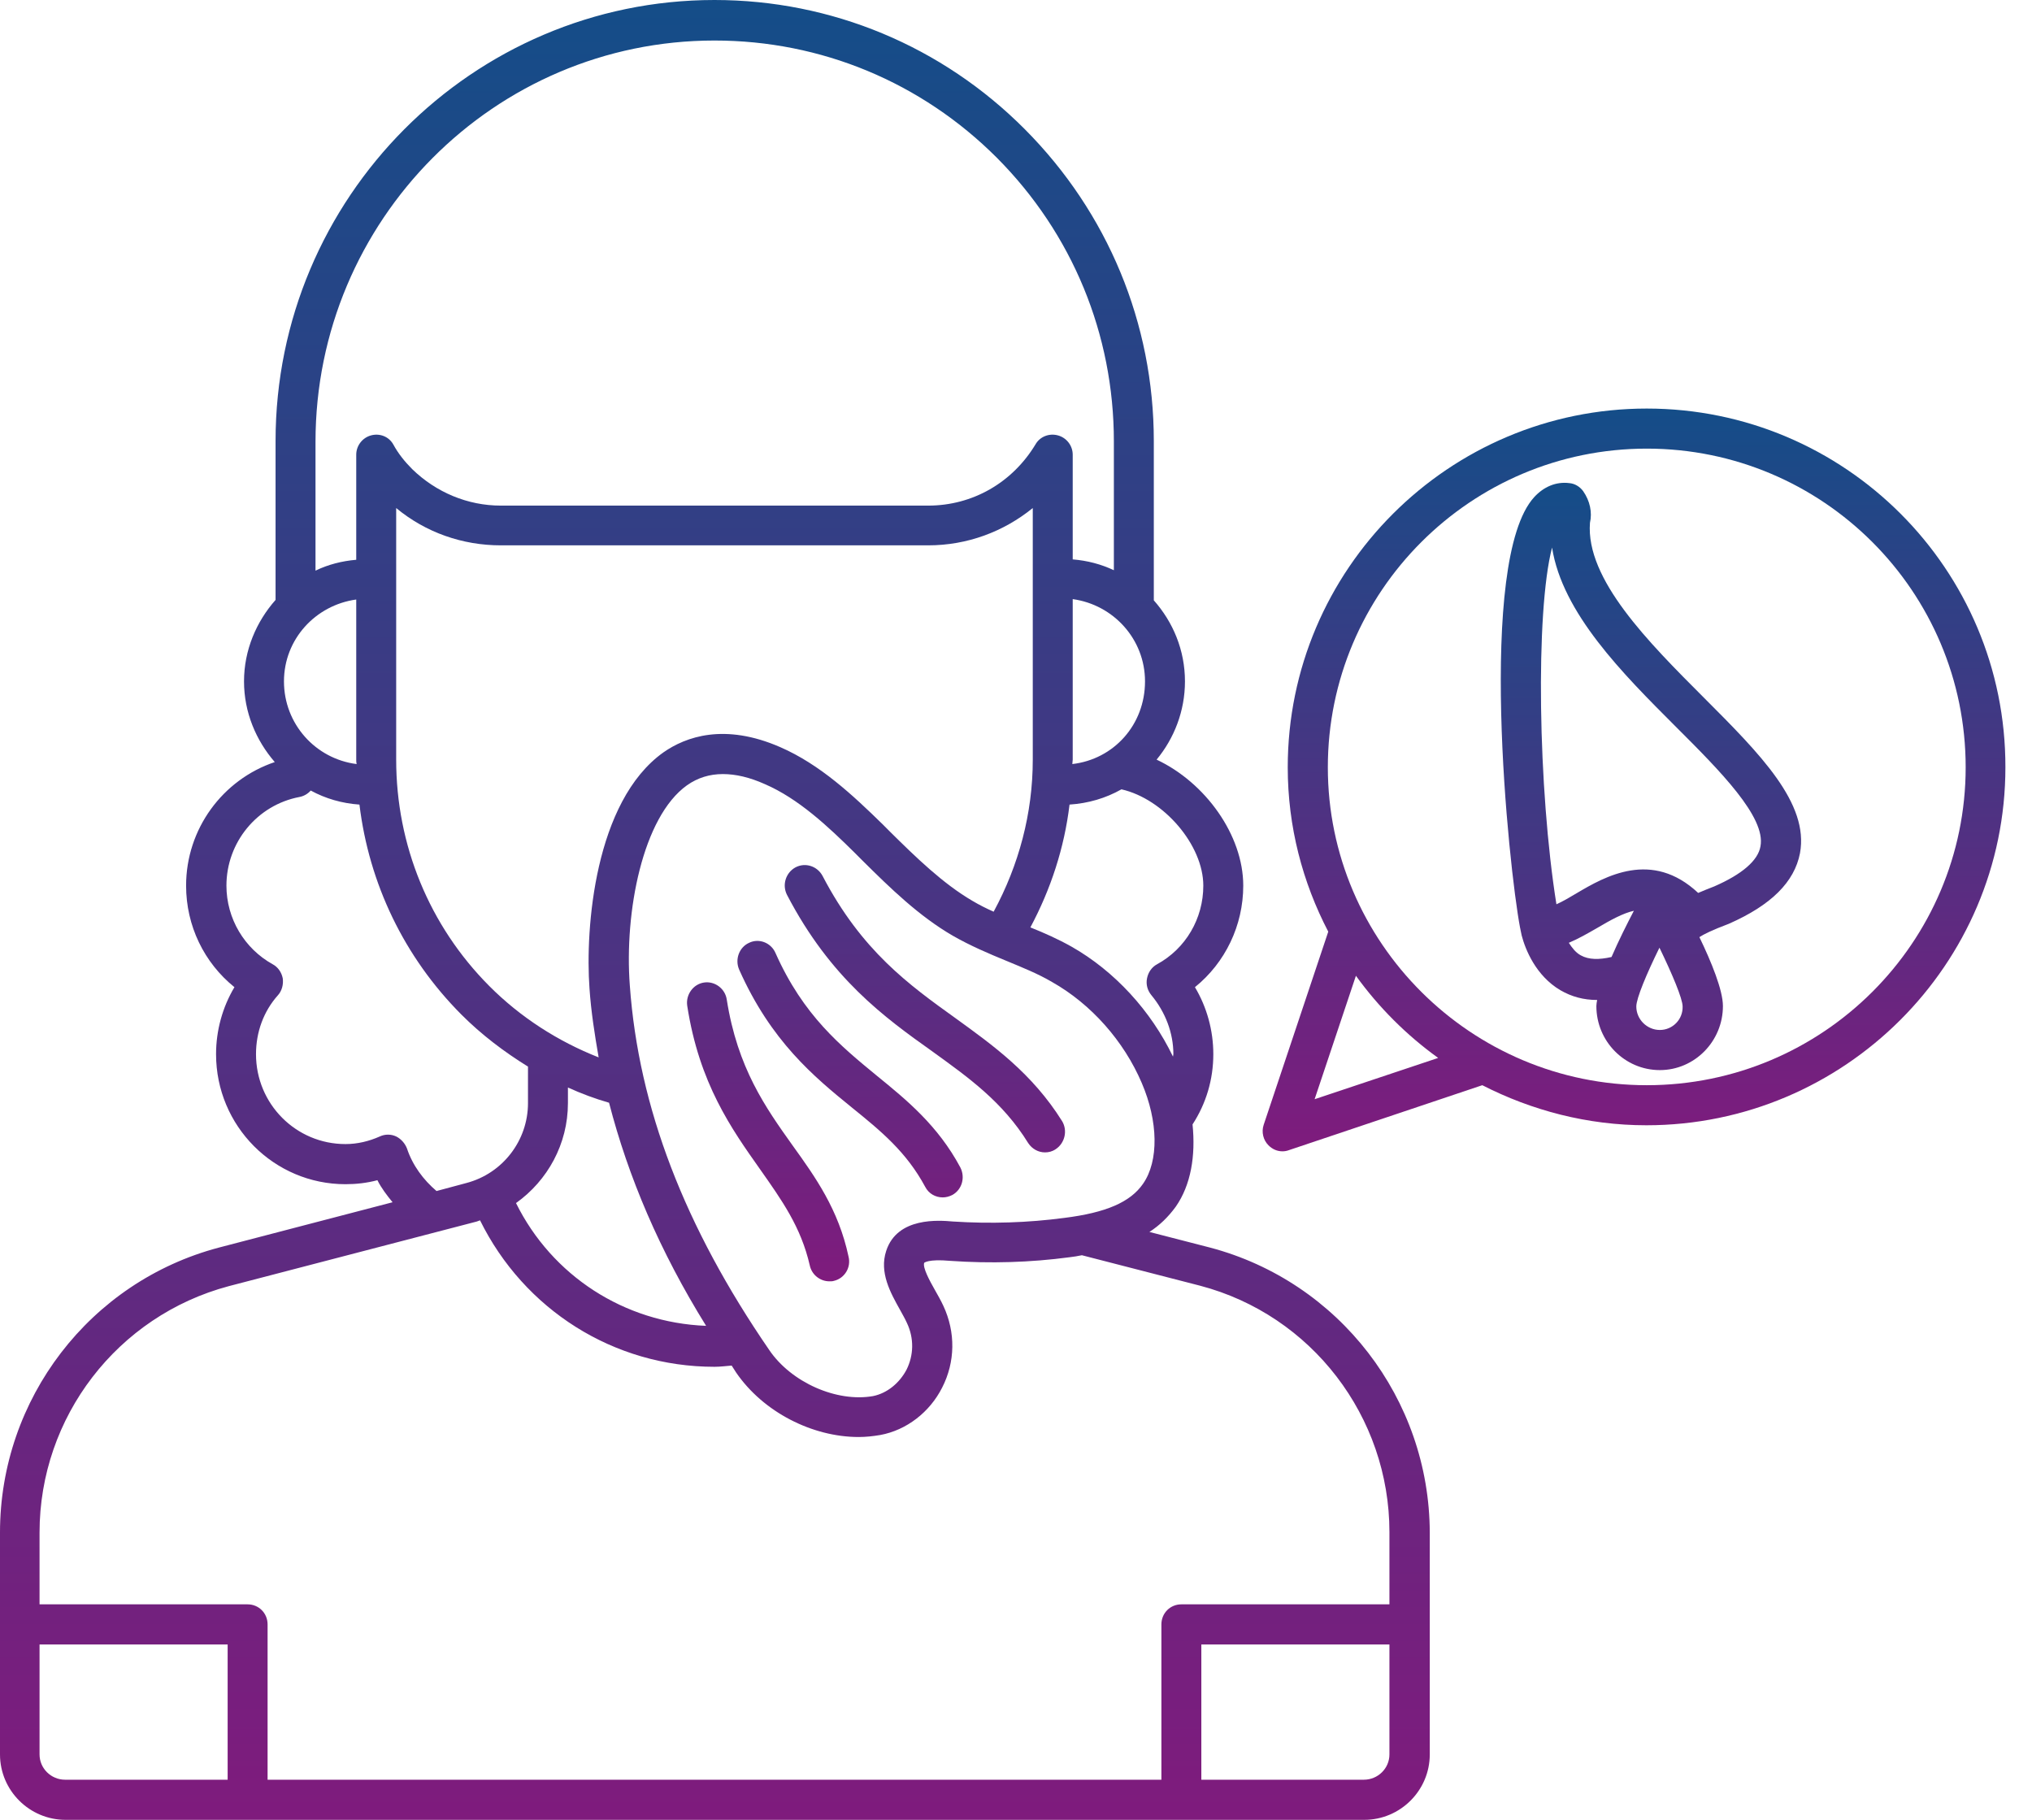
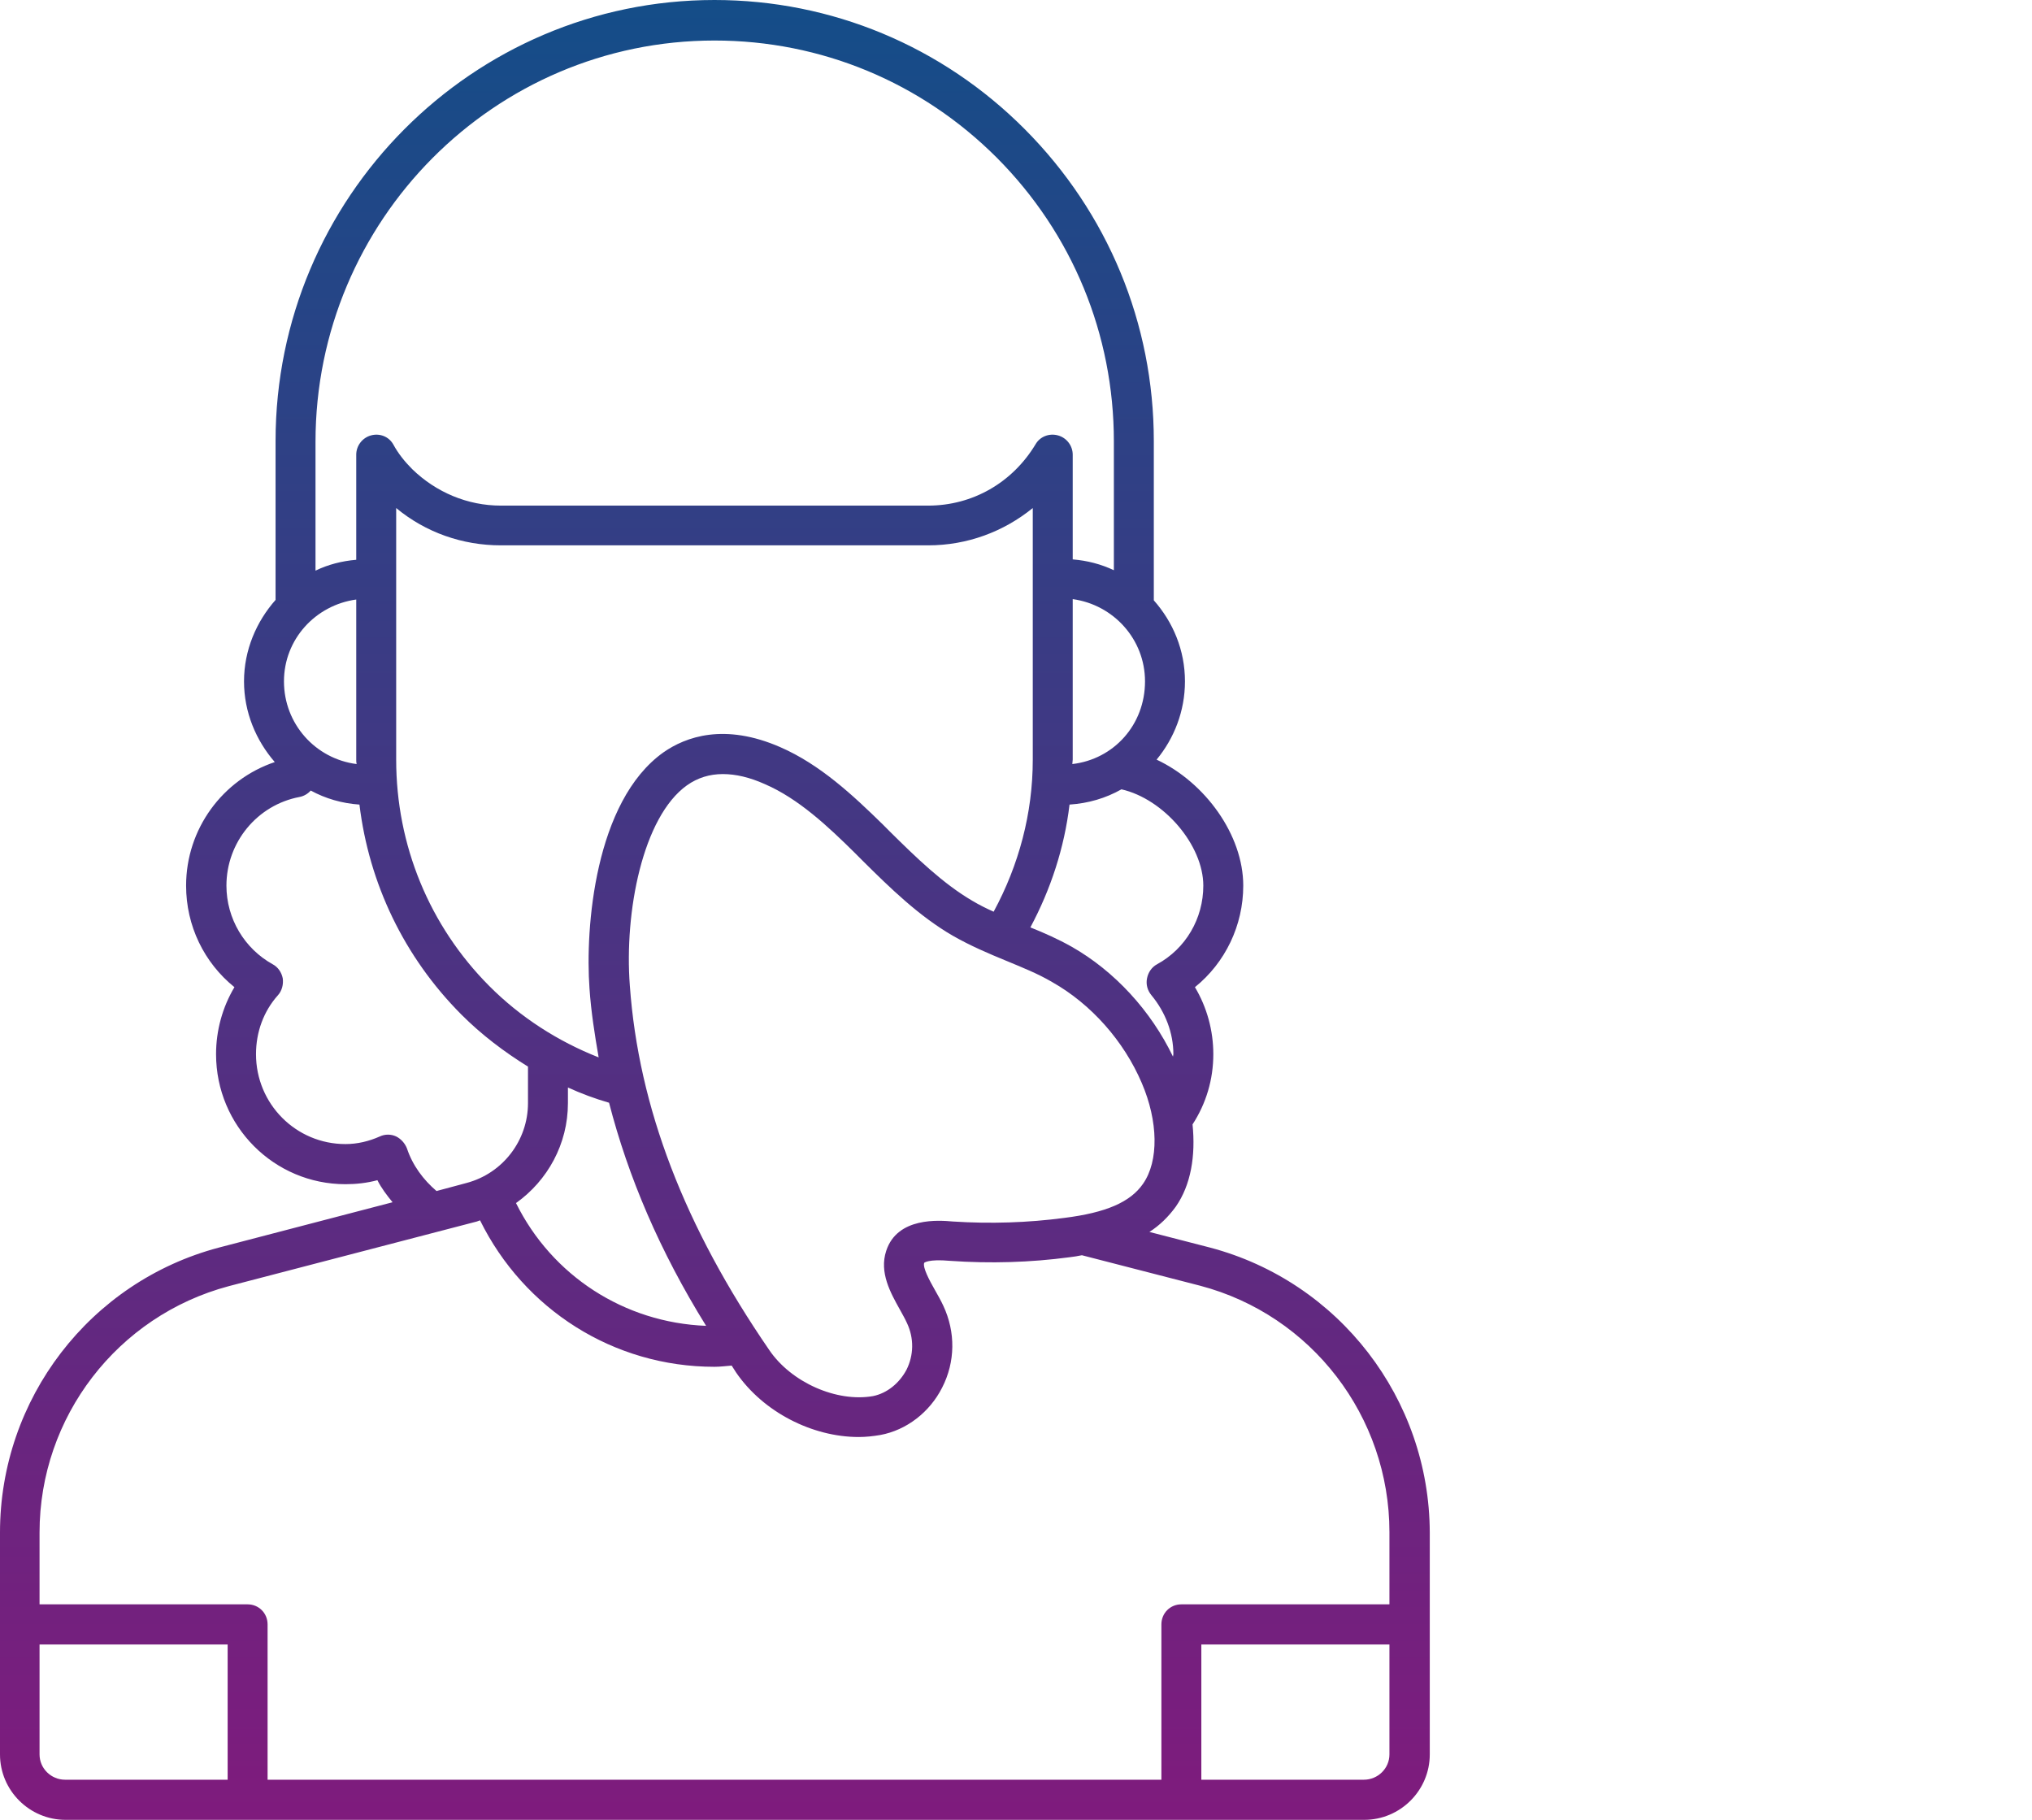
<svg xmlns="http://www.w3.org/2000/svg" width="67" height="60" viewBox="0 0 67 60" fill="none">
  <path d="M39.9 41.133L37.899 40.617C38.228 40.406 38.518 40.128 38.768 39.784C39.268 39.069 39.426 38.104 39.321 37.072C39.769 36.384 40.006 35.59 40.006 34.756C40.006 33.976 39.795 33.208 39.4 32.547C40.401 31.74 40.993 30.509 40.993 29.2C40.993 27.532 39.742 25.799 38.136 25.045C38.715 24.344 39.071 23.444 39.071 22.465C39.071 21.433 38.676 20.507 38.044 19.793V14.54C38.044 10.664 36.529 7.012 33.79 4.26C31.064 1.522 27.417 0 23.558 0C15.578 0 9.086 6.523 9.086 14.54V19.779C8.454 20.494 8.046 21.433 8.046 22.465C8.046 23.484 8.441 24.41 9.06 25.125C7.335 25.707 6.136 27.334 6.136 29.2C6.136 30.523 6.729 31.74 7.73 32.547C7.335 33.208 7.124 33.976 7.124 34.756C7.124 37.125 9.034 39.043 11.391 39.043C11.746 39.043 12.102 39.003 12.444 38.911C12.576 39.175 12.76 39.413 12.944 39.638L7.216 41.133C2.963 42.258 0 46.121 0 50.527V57.843C0 59.034 0.974 60 2.16 60H44.983C46.168 60 47.143 59.034 47.143 57.843V50.527C47.13 46.121 44.154 42.258 39.9 41.133ZM37.688 39.03C37.267 39.638 36.463 39.982 35.094 40.154C33.895 40.313 32.658 40.353 31.42 40.273C30.972 40.234 29.589 40.115 29.221 41.239C28.984 41.954 29.366 42.628 29.668 43.171C29.747 43.316 29.84 43.475 29.905 43.621C30.142 44.123 30.129 44.679 29.892 45.156C29.655 45.605 29.247 45.936 28.786 46.029C27.588 46.24 26.087 45.579 25.362 44.507C22.571 40.445 21.056 36.516 20.767 32.494C20.582 30.073 21.188 26.937 22.65 25.892C23.005 25.641 23.4 25.521 23.835 25.521C24.256 25.521 24.717 25.627 25.218 25.852C26.324 26.329 27.298 27.241 28.207 28.141L28.444 28.379C29.352 29.279 30.3 30.205 31.42 30.853C31.999 31.184 32.592 31.436 33.171 31.674C33.711 31.899 34.212 32.097 34.686 32.375C35.976 33.102 37.056 34.32 37.648 35.709C38.188 36.966 38.215 38.276 37.688 39.03ZM32.763 30.059C32.526 29.954 32.289 29.835 32.065 29.702C31.091 29.133 30.208 28.273 29.352 27.427L29.115 27.189C28.114 26.209 27.035 25.204 25.731 24.635C23.887 23.828 22.61 24.291 21.873 24.807C19.608 26.421 19.292 30.602 19.437 32.587C19.489 33.354 19.608 34.108 19.739 34.862C18.396 34.333 17.158 33.539 16.131 32.507C14.156 30.523 13.063 27.863 13.063 25.045V16.75C14.037 17.557 15.249 17.98 16.513 17.98H30.603C31.894 17.98 33.092 17.53 34.053 16.75V25.045C34.053 26.818 33.593 28.525 32.763 30.059ZM18.726 36.37V35.855C19.16 36.053 19.621 36.225 20.082 36.357C20.714 38.805 21.754 41.252 23.282 43.713C20.582 43.608 18.199 42.059 17.014 39.665C18.054 38.924 18.726 37.72 18.726 36.37ZM39.676 29.2C39.676 30.285 39.097 31.277 38.149 31.793C37.978 31.885 37.859 32.057 37.82 32.256C37.78 32.454 37.833 32.653 37.965 32.812C38.425 33.367 38.689 34.055 38.689 34.756C38.689 34.783 38.676 34.809 38.676 34.836C37.951 33.328 36.753 32.018 35.331 31.211C34.883 30.959 34.435 30.761 33.974 30.576C34.646 29.319 35.094 27.956 35.265 26.527C35.884 26.487 36.463 26.315 36.977 26.024C38.373 26.342 39.676 27.863 39.676 29.2ZM37.754 22.465C37.754 23.894 36.727 25.032 35.357 25.191C35.357 25.138 35.37 25.098 35.37 25.045V19.753C36.714 19.938 37.754 21.076 37.754 22.465ZM23.558 1.336C27.074 1.336 30.38 2.712 32.868 5.2C35.357 7.7 36.727 11.021 36.727 14.553V18.8C36.305 18.602 35.858 18.483 35.37 18.443V14.99C35.37 14.699 35.173 14.434 34.883 14.355C34.593 14.276 34.291 14.395 34.146 14.646C33.382 15.916 32.065 16.67 30.603 16.67H16.513C15.42 16.67 14.38 16.234 13.59 15.466C13.34 15.215 13.129 14.95 12.971 14.659C12.826 14.395 12.523 14.276 12.233 14.355C11.944 14.434 11.746 14.699 11.746 14.99V18.456C11.272 18.496 10.811 18.615 10.403 18.814V14.567C10.403 7.264 16.302 1.336 23.558 1.336ZM9.363 22.465C9.363 21.076 10.403 19.951 11.746 19.766V25.045C11.746 25.098 11.746 25.138 11.759 25.191C10.403 25.019 9.363 23.868 9.363 22.465ZM13.419 37.865C13.353 37.694 13.221 37.548 13.063 37.469C12.892 37.389 12.694 37.389 12.523 37.469C12.168 37.627 11.786 37.72 11.391 37.72C9.758 37.72 8.441 36.397 8.441 34.756C8.441 34.029 8.691 33.341 9.165 32.812C9.297 32.666 9.35 32.454 9.323 32.256C9.284 32.057 9.165 31.885 8.994 31.793C8.059 31.277 7.466 30.285 7.466 29.2C7.466 27.771 8.48 26.54 9.876 26.276C10.021 26.249 10.153 26.17 10.245 26.064C10.732 26.329 11.272 26.487 11.852 26.527C12.168 29.133 13.326 31.555 15.21 33.447C15.868 34.108 16.619 34.677 17.409 35.166V36.37C17.409 37.601 16.579 38.686 15.381 39.003L14.393 39.268C13.959 38.898 13.603 38.421 13.419 37.865ZM1.304 57.843V54.218H7.506V58.677H2.146C1.686 58.677 1.304 58.306 1.304 57.843ZM44.97 58.677H39.611V54.218H45.813V57.843C45.813 58.306 45.431 58.677 44.97 58.677ZM45.813 52.895H38.952C38.583 52.895 38.294 53.186 38.294 53.557V58.677H8.823V53.557C8.823 53.186 8.533 52.895 8.164 52.895H1.304V50.527C1.304 46.717 3.872 43.383 7.545 42.404L15.723 40.273C15.763 40.26 15.789 40.247 15.828 40.234C17.277 43.171 20.227 45.063 23.558 45.063C23.756 45.063 23.94 45.036 24.125 45.023C24.177 45.102 24.217 45.169 24.269 45.248C25.165 46.558 26.785 47.378 28.312 47.378C28.549 47.378 28.786 47.352 29.023 47.312C29.892 47.153 30.656 46.558 31.064 45.751C31.499 44.904 31.512 43.925 31.104 43.052C31.025 42.88 30.919 42.695 30.814 42.509C30.656 42.231 30.419 41.795 30.472 41.636C30.472 41.636 30.603 41.504 31.328 41.57C32.658 41.663 33.974 41.623 35.265 41.451C35.397 41.438 35.541 41.411 35.673 41.385L39.571 42.39C43.245 43.356 45.813 46.703 45.813 50.514V52.895Z" fill="url(#paint0_linear_1_283)" />
-   <path d="M54.298 13.47C47.777 13.47 42.46 18.77 42.46 25.298C42.46 27.254 42.949 29.091 43.796 30.717L41.666 37.087C41.587 37.325 41.653 37.59 41.825 37.761C41.957 37.893 42.116 37.959 42.288 37.959C42.354 37.959 42.433 37.946 42.499 37.92L48.875 35.779C50.502 36.611 52.34 37.1 54.285 37.1C60.805 37.1 66.123 31.801 66.123 25.298C66.136 18.77 60.832 13.47 54.298 13.47ZM43.346 36.241L44.708 32.171C45.462 33.215 46.375 34.127 47.42 34.88L43.346 36.241ZM54.298 35.779C48.504 35.779 43.782 31.074 43.782 25.298C43.782 19.51 48.491 14.791 54.298 14.791C60.104 14.791 64.813 19.496 64.813 25.298C64.813 31.074 60.104 35.779 54.298 35.779Z" fill="url(#paint1_linear_1_283)" />
-   <path d="M56.177 22.998C54.347 21.167 52.281 19.095 52.425 17.237C52.504 16.89 52.425 16.516 52.202 16.195C52.096 16.048 51.925 15.941 51.741 15.928C51.306 15.874 50.898 16.048 50.582 16.395C48.687 18.48 49.74 28.585 50.121 30.59C50.121 30.603 50.135 30.63 50.135 30.657C50.148 30.723 50.161 30.777 50.174 30.844C50.293 31.298 50.635 32.167 51.451 32.648C51.82 32.862 52.215 32.969 52.662 32.969C52.649 33.036 52.636 33.116 52.636 33.169C52.636 34.332 53.571 35.281 54.729 35.281C55.875 35.281 56.809 34.332 56.809 33.169C56.809 32.648 56.428 31.712 56.033 30.897C56.177 30.803 56.441 30.67 57.007 30.456C58.402 29.841 59.166 29.079 59.35 28.13C59.653 26.486 58.047 24.869 56.177 22.998ZM52.123 31.498C51.951 31.405 51.833 31.245 51.728 31.084C52.044 30.951 52.346 30.777 52.649 30.603C53.123 30.322 53.518 30.108 53.873 30.028C53.65 30.456 53.373 31.004 53.136 31.552C52.728 31.645 52.386 31.645 52.123 31.498ZM54.729 33.958C54.308 33.958 53.953 33.61 53.953 33.183C53.953 32.915 54.295 32.1 54.716 31.245C55.137 32.113 55.48 32.929 55.48 33.183C55.493 33.61 55.151 33.958 54.729 33.958ZM56.52 29.226C56.309 29.306 56.151 29.373 55.993 29.44C54.466 28.01 52.926 28.892 51.978 29.454C51.754 29.587 51.53 29.721 51.319 29.814C50.714 26.032 50.622 20.178 51.175 18.053C51.517 20.218 53.492 22.196 55.256 23.96C56.717 25.417 58.231 26.941 58.047 27.903C57.968 28.371 57.441 28.825 56.52 29.226ZM31.506 33.57C29.979 32.474 28.412 31.352 27.122 28.879C26.951 28.558 26.556 28.424 26.227 28.598C25.911 28.772 25.779 29.173 25.951 29.507C27.386 32.26 29.163 33.543 30.743 34.666C31.927 35.522 33.06 36.324 33.902 37.687C34.034 37.887 34.245 37.994 34.455 37.994C34.574 37.994 34.692 37.968 34.811 37.887C35.113 37.687 35.206 37.273 35.021 36.965C34.034 35.388 32.744 34.466 31.506 33.57ZM28.913 35.468C27.728 34.492 26.49 33.49 25.569 31.418C25.424 31.084 25.029 30.924 24.7 31.084C24.371 31.231 24.226 31.632 24.371 31.966C25.424 34.332 26.833 35.495 28.083 36.511C29.058 37.299 29.887 37.981 30.506 39.13C30.624 39.358 30.848 39.478 31.085 39.478C31.19 39.478 31.296 39.451 31.401 39.398C31.717 39.224 31.835 38.823 31.664 38.489C30.927 37.112 29.9 36.27 28.913 35.468ZM26.135 37.767C25.24 36.511 24.318 35.214 23.963 32.955C23.91 32.594 23.568 32.34 23.212 32.394C22.857 32.447 22.607 32.795 22.659 33.156C23.054 35.722 24.121 37.219 25.055 38.542C25.779 39.571 26.411 40.453 26.701 41.723C26.767 42.031 27.043 42.245 27.346 42.245C27.399 42.245 27.451 42.245 27.491 42.231C27.846 42.151 28.07 41.79 27.978 41.429C27.649 39.879 26.885 38.809 26.135 37.767Z" fill="url(#paint2_linear_1_283)" />
  <defs>
    <linearGradient id="paint0_linear_1_283" x1="23.571" y1="0" x2="23.571" y2="60" gradientUnits="userSpaceOnUse">
      <stop stop-color="#144D88" />
      <stop offset="1" stop-color="#7F1B7D" />
    </linearGradient>
    <linearGradient id="paint1_linear_1_283" x1="53.878" y1="13.47" x2="53.878" y2="37.959" gradientUnits="userSpaceOnUse">
      <stop stop-color="#144D88" />
      <stop offset="1" stop-color="#7F1B7D" />
    </linearGradient>
    <linearGradient id="paint2_linear_1_283" x1="41.02" y1="15.918" x2="41.02" y2="42.245" gradientUnits="userSpaceOnUse">
      <stop stop-color="#144D88" />
      <stop offset="1" stop-color="#7F1B7D" />
    </linearGradient>
  </defs>
</svg>